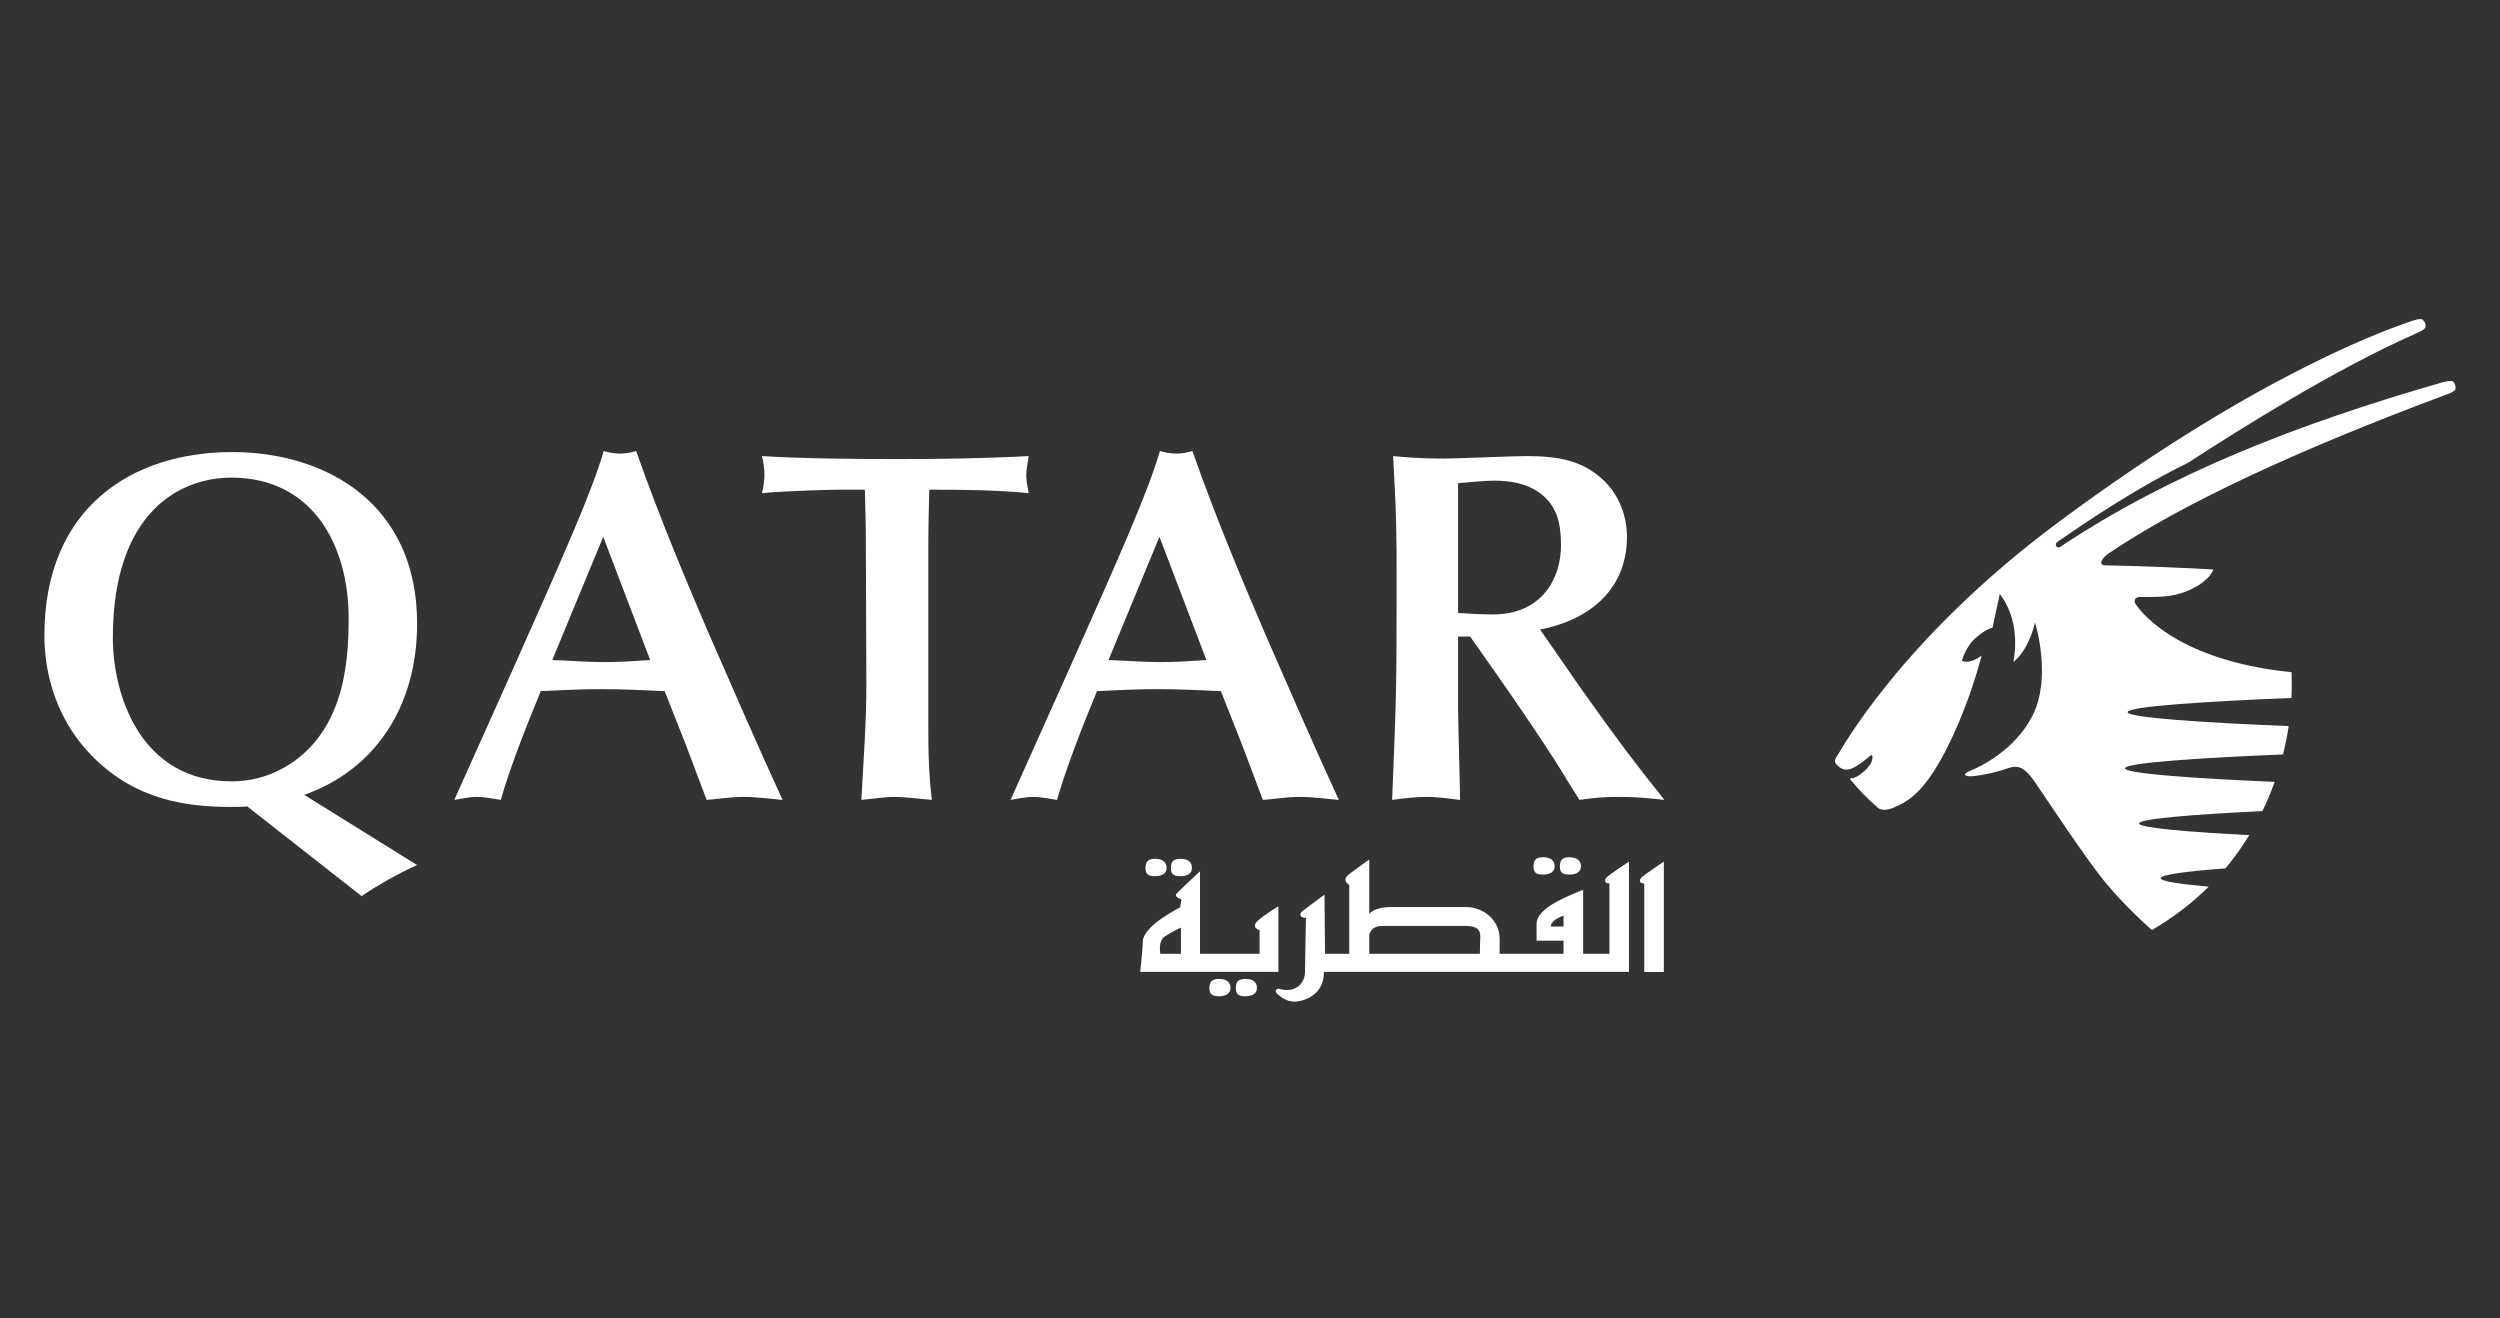
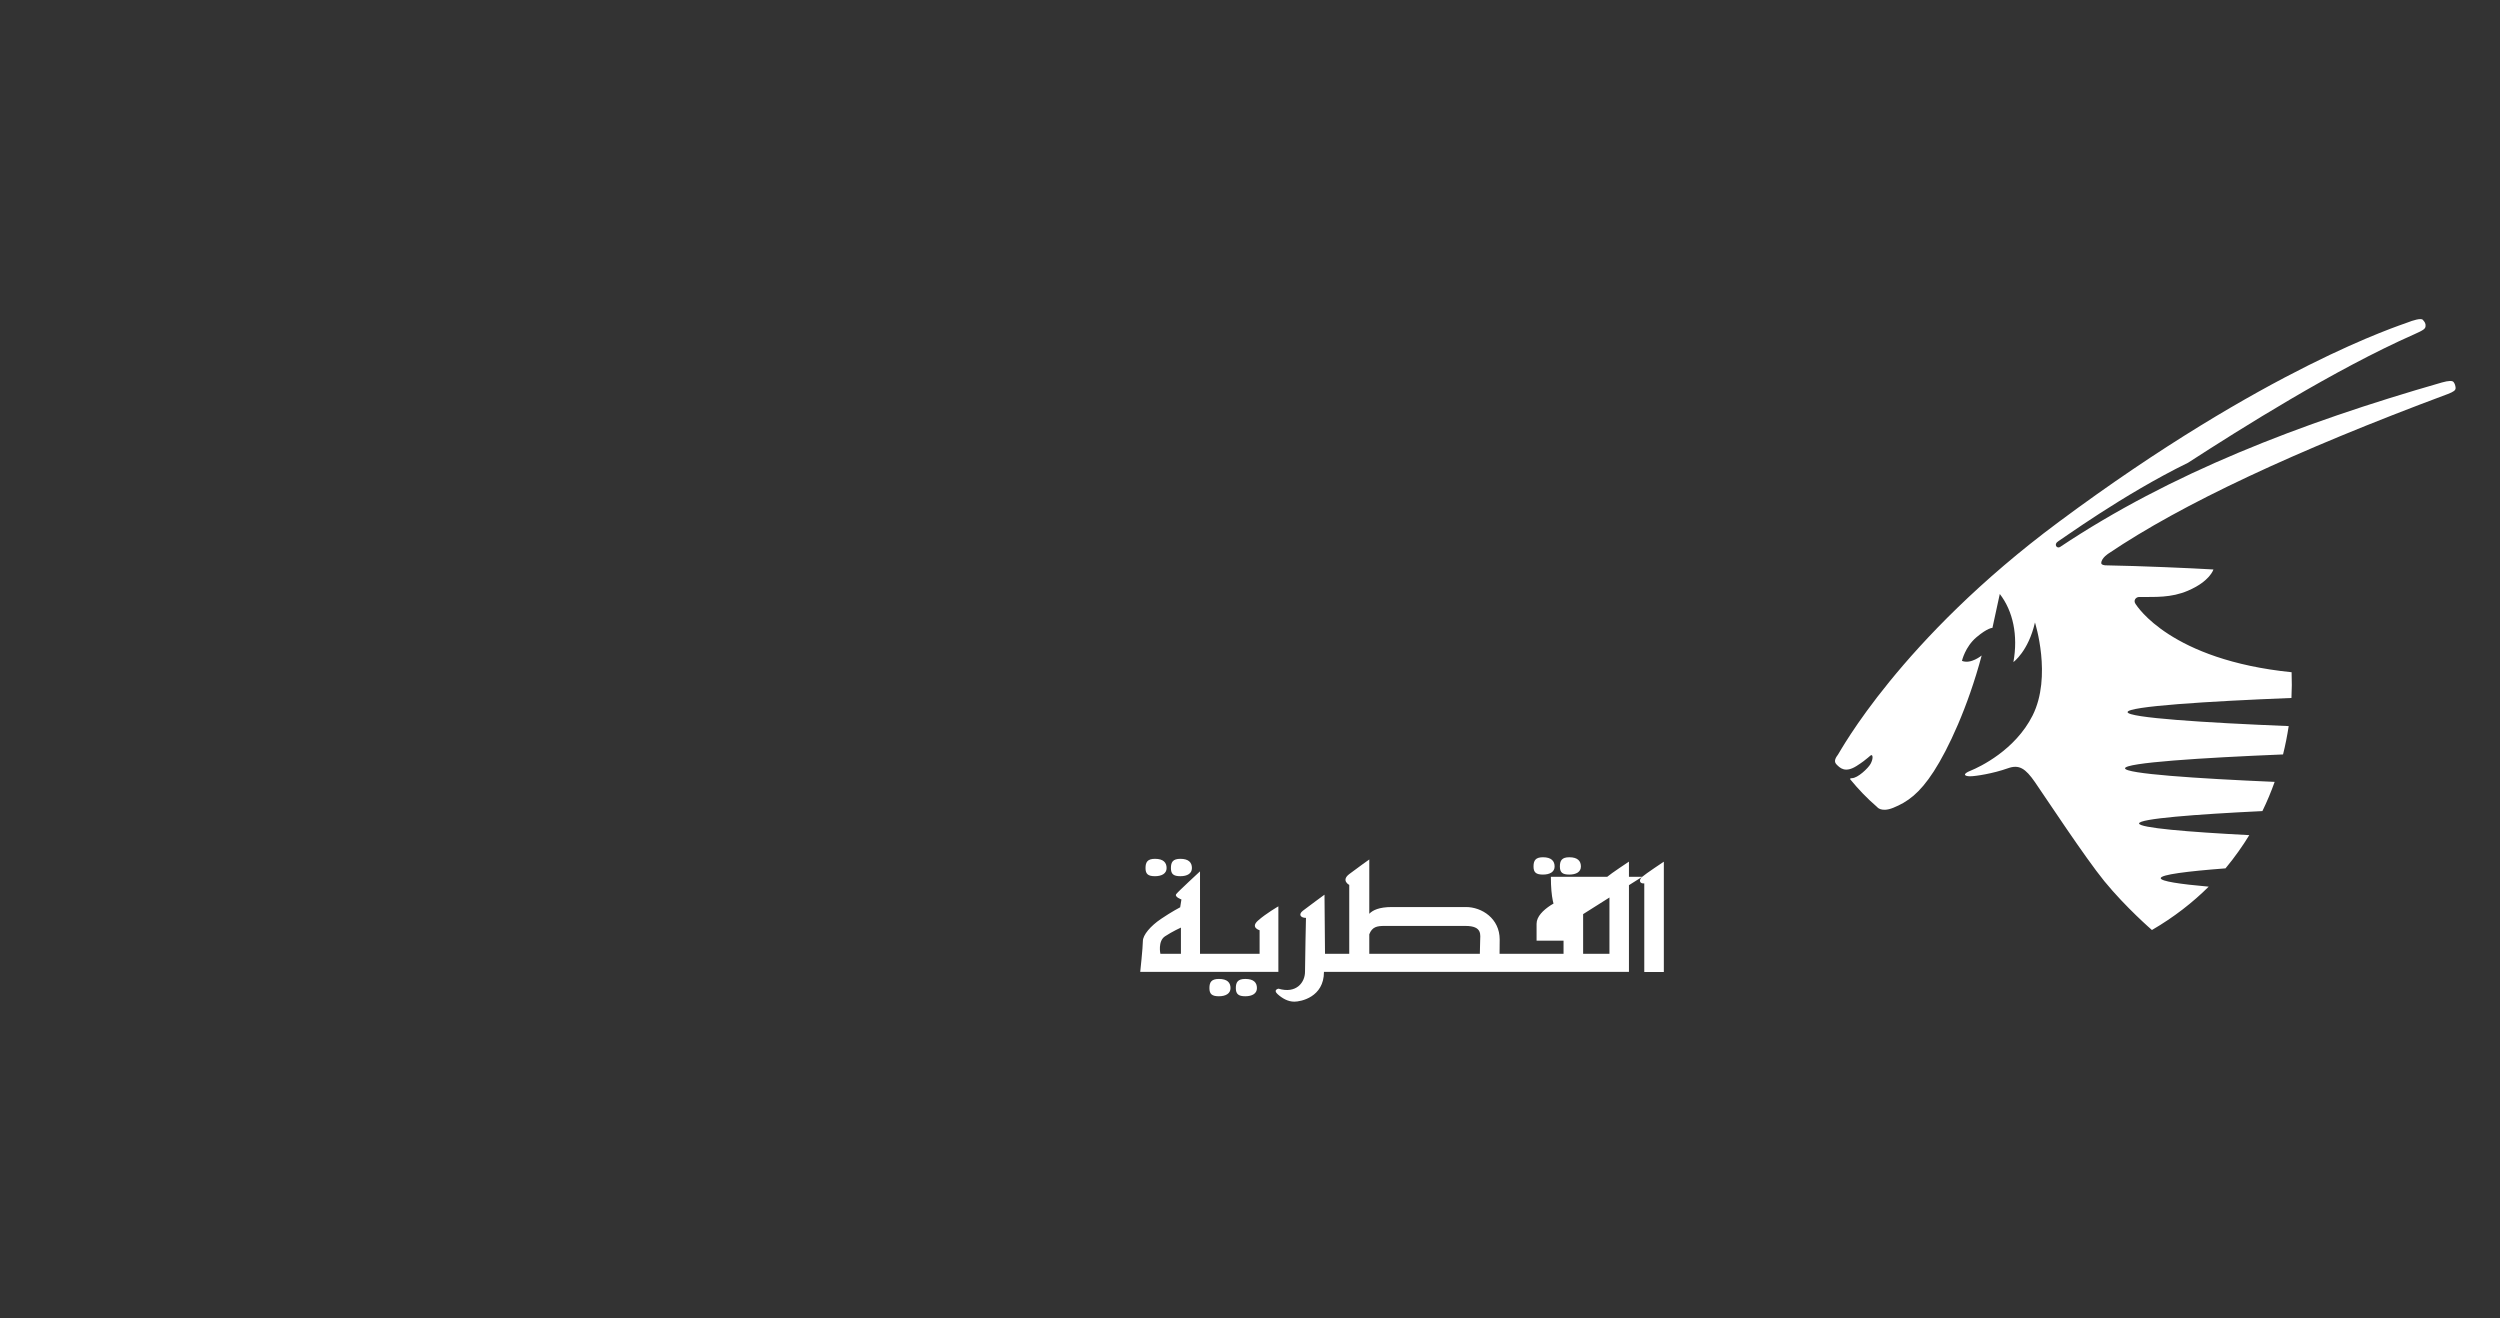
<svg xmlns="http://www.w3.org/2000/svg" width="901" height="475" viewBox="0 0 901 475" fill="none">
  <rect x="0" y="0" width="901" height="475" fill="#333333" stroke="none" />
-   <path d="M40.67 229.937C40.67 184.424 64.976 172.136 83.347 172.136C112.874 172.136 125.658 196.707 125.658 222.898C125.658 237.887 123.856 251.977 116.473 263.361C109.089 274.734 96.852 281.604 83.521 281.604C50.216 281.604 40.67 249.807 40.67 229.937ZM130.338 322.971C135.739 319.174 144.203 314.48 150.325 311.767L109.636 286.474C134.657 277.627 150.325 255.226 150.325 224.701C150.325 181.357 117.374 162.928 83.702 162.928C47.338 162.927 16.003 183.159 16.003 229.04C16.003 238.784 18.166 257.214 33.286 272.57C48.954 288.468 67.499 290.813 83.167 290.813C85.143 290.813 87.12 290.813 89.109 290.638L130.338 322.971ZM234.323 237.888C228.736 238.256 223.341 238.618 217.748 238.618C211.453 238.618 205.331 238.069 199.035 237.888L217.4 193.454L234.323 237.888ZM254.671 288.283C257.909 288.103 262.955 287.199 267.989 287.199C273.042 287.199 279.332 288.103 282.041 288.283C273.937 270.764 262.054 243.487 255.205 227.77C248.724 212.601 237.922 187.307 229.283 162.562C227.3 163.11 225.498 163.472 223.522 163.472C221.359 163.472 219.557 163.11 217.58 162.562C213.255 177.381 202.814 200.861 184.629 241.679L163.735 288.283C166.258 287.928 168.781 287.199 171.839 287.199C174.716 287.199 178.147 287.928 180.484 288.283C183.361 277.984 189.135 262.995 194.89 249.086C202.087 248.73 209.29 248.369 216.493 248.369C224.237 248.369 231.8 248.73 239.55 249.086L247.101 268.239L254.671 288.283ZM334.569 196.707C334.569 189.843 334.744 182.979 334.924 176.47C347.347 176.47 360.137 176.657 370.758 177.735C370.218 174.849 369.857 173.227 369.857 171.239C369.857 169.792 370.218 167.436 370.758 164.375C353.475 165.272 337.627 165.453 322.68 165.453C308.815 165.453 288.828 165.272 274.602 164.375C275.149 166.544 275.503 168.888 275.503 171.058C275.503 173.227 275.149 175.572 274.602 177.735C283.794 176.837 301.077 176.47 302.693 176.47H311.699C311.879 183.521 312.059 189.843 312.059 196.527L312.239 246.915C312.239 260.65 311.164 274.559 310.437 288.282C316.919 287.565 319.622 287.203 322.68 287.203C324.843 287.203 330.604 287.746 335.831 288.282C335.284 283.232 334.569 277.265 334.569 263.543V196.707ZM434.789 237.888C429.208 238.256 423.807 238.618 418.226 238.618C411.918 238.618 405.803 238.069 399.495 237.888L417.866 193.454L434.789 237.888ZM455.137 288.283C458.374 288.103 463.421 287.199 468.461 287.199C473.501 287.199 479.803 288.103 482.507 288.283C474.402 270.764 462.519 243.487 455.677 227.77C449.195 212.601 438.388 187.307 429.749 162.562C427.766 163.11 425.964 163.472 423.987 163.472C421.825 163.472 420.022 163.11 418.04 162.562C413.727 177.381 403.28 200.861 385.089 241.679L364.207 288.283C366.724 287.928 369.253 287.199 372.311 287.199C375.189 287.199 378.607 287.928 380.956 288.283C383.839 277.984 389.594 262.995 395.356 249.086C402.553 248.73 409.755 248.369 416.965 248.369C424.708 248.369 432.272 248.73 440.009 249.086L447.573 268.239L455.137 288.283ZM555.023 226.877C571.406 223.804 586.352 213.51 586.352 193.454C586.352 185.866 583.469 178.459 578.062 173.228C570.324 165.821 561.499 164.375 549.797 164.375C545.651 164.375 524.769 165.273 520.084 165.273C510.898 165.273 506.218 164.73 502.085 164.375C503.34 187.674 503.34 190.199 503.34 213.86C503.34 248.73 503.16 252.695 501.725 288.283C505.684 287.746 510.003 287.198 514.142 287.198C518.642 287.198 522.606 287.927 526.205 288.283C526.205 283.582 525.49 260.289 525.49 255.046V229.396H529.816C539.536 243.125 550.704 259.023 559.883 273.294C562.581 277.453 566.539 284.136 569.237 288.282C574.644 287.565 576.806 287.198 583.823 287.198C590.305 287.198 594.811 287.746 599.851 288.282C588.509 274.017 583.655 267.695 569.423 247.645C566.72 243.848 562.761 237.888 560.058 234.097L555.023 226.877ZM525.49 174.126C528.188 173.951 534.85 173.228 538.274 173.228C544.216 173.228 550.151 174.126 555.023 177.736C561.319 182.437 562.581 188.933 562.581 196.527C562.581 208.267 555.918 221.453 537.914 221.453C533.228 221.453 528.909 221.085 525.49 220.917V174.126Z" fill="white" />
-   <path d="M825.892 242.271C826.012 245.362 825.994 248.457 825.838 251.546C795.524 252.752 766.778 254.584 766.778 256.645C766.778 258.67 794.881 260.484 824.846 261.683C824.325 265.118 823.646 268.527 822.81 271.899C793.271 273.11 765.859 274.894 765.859 276.901C765.859 278.835 791.451 280.577 819.788 281.788C818.491 285.416 817.019 288.942 815.367 292.317C791.03 293.492 770.917 295.059 770.917 296.77C770.917 298.368 788.489 299.844 810.639 300.983C809.395 303.014 808.098 305.003 806.74 306.883C805.298 308.932 803.73 310.963 802.072 312.958C788.225 314.013 778.721 315.212 778.721 316.496C778.721 317.599 785.527 318.629 796.017 319.551C790.291 325.234 783.527 330.544 775.555 335.178C775.555 335.178 766.165 327.066 758.415 317.592C751.507 309.143 736.849 286.869 733.4 281.885C729.946 276.9 727.675 275.442 723.638 276.888C718.225 278.811 711.935 279.775 710.001 279.775C708.066 279.775 707.003 279.022 710.247 277.732C713.479 276.424 726.257 270.373 732.547 257.868C739.612 243.784 733.4 224.336 733.4 224.336C731.027 234.732 725.632 238.613 725.632 238.613C727.375 228.959 725.476 220.208 720.724 214.067L718.075 226.289C718.075 226.289 716.417 226.204 712.314 229.664C708.217 233.129 707.087 238.18 707.087 238.18C710.313 239.481 714.194 236.233 714.194 236.233C709.238 254.837 702.131 269.982 696.947 277.991C691.768 286.001 687.497 289.02 682.306 291.136C677.927 292.895 676.485 290.828 676.485 290.828C672.658 287.514 669.799 284.476 666.819 280.866C666.819 280.866 666.579 280.444 667.383 280.456C669.516 280.486 673.313 276.828 674.142 275.31C675.091 273.568 674.989 272.236 674.515 272.145C674.046 272.067 673.235 273.447 669.12 276.051C665.029 278.648 663.148 276.846 661.785 275.4C660.727 274.249 661.767 272.826 662.427 271.935C663.052 271.139 684.697 230.646 741.973 188.104C817.031 132.352 864.965 117.297 867.71 116.212C869.525 115.495 872.486 114.549 873.159 115.242C873.904 116.025 874.27 116.652 874.168 117.562C874.072 118.466 873.592 118.93 870.119 120.467C841.307 133.201 807.671 154.427 788.561 166.782C765.06 178.268 742.622 194.673 741.805 195.065C739.997 196.192 741.33 197.831 742.424 197.144C782.109 170.663 828.638 152.625 880.056 137.848C882.513 137.149 883.858 137.149 884.267 137.691C884.73 138.294 884.928 138.981 885 139.74C885.066 140.686 884.285 141.186 882.176 142.012C826.937 162.599 786.224 181.722 760.038 199.398C760.038 199.398 757.328 201.037 757.292 202.935C757.28 203.658 758.746 203.743 758.746 203.743C771.854 203.978 789.378 204.749 797.717 205.238C797.717 205.238 796.527 209.474 788.544 212.885C782.38 215.525 776.673 215.103 771.025 215.151C769.77 215.127 768.707 216.399 769.71 217.755C770.215 218.43 782.229 237.836 825.892 242.271ZM425.605 343.751H418.203C418.203 343.751 417.206 339.183 419.885 337.436C422.577 335.664 425.605 334.302 425.605 334.302L425.605 343.751ZM460.725 326.648C460.725 326.648 456.225 329.24 453.378 331.783C450.548 334.302 453.96 335.26 453.96 335.26V343.751H432.483V314.035C432.483 314.035 424.656 321.255 423.923 322.213C423.166 323.237 425.785 324.165 425.785 324.165L425.34 326.98C425.34 326.98 422.222 328.601 418.438 331.168C414.677 333.706 411.889 336.942 411.889 339.184C411.889 341.432 410.94 350.255 410.94 350.255H460.725V326.648ZM416.263 315.782C418.714 315.782 420.444 314.812 420.444 312.853C420.444 310.889 419.297 309.52 416.263 309.52C413.566 309.52 412.845 310.702 412.845 312.853C412.845 315.023 413.782 315.782 416.263 315.782ZM425.418 315.782C427.894 315.782 429.57 314.812 429.57 312.853C429.57 310.889 428.434 309.52 425.418 309.52C422.709 309.52 422 310.702 422 312.853C422 315.023 422.931 315.782 425.418 315.782ZM439.29 352.81C436.61 352.81 435.872 353.961 435.872 356.124C435.872 358.27 436.821 359.053 439.29 359.053C441.741 359.053 443.477 358.077 443.477 356.124C443.477 354.154 442.347 352.81 439.29 352.81ZM448.806 352.81C446.126 352.81 445.393 353.961 445.393 356.124C445.393 358.27 446.367 359.053 448.806 359.053C451.293 359.053 452.999 358.077 452.999 356.124C452.999 354.154 451.876 352.81 448.806 352.81ZM556.082 315.198C558.551 315.198 560.281 314.251 560.281 312.292C560.281 310.346 559.14 308.954 556.082 308.954C553.409 308.954 552.682 310.135 552.682 312.292C552.682 314.45 553.637 315.198 556.082 315.198ZM565.592 315.198C568.043 315.198 569.761 314.251 569.761 312.292C569.761 310.346 568.62 308.954 565.592 308.954C562.9 308.954 562.185 310.135 562.185 312.292C562.185 314.45 563.105 315.198 565.592 315.198ZM591.845 316.005C590.505 317.168 590.895 318.56 592.596 318.368V350.297H599.648V310.551C599.648 310.551 593.16 314.848 591.845 316.005ZM563.501 333.91H558.935C558.935 331.397 563.501 330.005 563.501 330.005V333.91ZM533.446 339.184C533.446 340.34 533.391 342.227 533.337 343.752H493.489V336.725C494.529 334.019 496.283 333.705 498.998 333.705H528.129C534.419 333.705 533.446 337.026 533.446 339.184ZM580.046 318.331V343.752H570.56V320.67C570.56 320.67 568.62 321.417 565.958 322.598C563.321 323.797 553.781 327.685 553.781 332.94V339.015H563.501V343.751H540.444C540.462 342.637 540.486 340.998 540.486 338.593C540.486 331.017 534.052 326.895 528.327 326.895H501.672C497.004 326.895 494.751 328.028 493.49 329.324V309.755C493.49 309.755 489.326 312.69 486.268 315.023C483.217 317.355 486.268 318.922 486.268 318.922V343.752H477.534L477.347 322.442C477.347 322.442 471.268 326.895 469.526 328.251C467.825 329.601 468.769 330.807 470.673 330.807C470.673 330.807 470.325 346.542 470.325 350.255C470.325 353.991 467.243 358.258 460.773 356.317C460.773 356.317 458.718 356.715 460.424 358.27C462.124 359.819 464.179 361 466.48 361C468.769 361 477.155 359.415 477.155 350.255H587.074V310.527C587.074 310.527 580.605 314.812 579.271 315.975C577.931 317.138 578.322 318.536 580.046 318.331Z" fill="white" />
+   <path d="M825.892 242.271C826.012 245.362 825.994 248.457 825.838 251.546C795.524 252.752 766.778 254.584 766.778 256.645C766.778 258.67 794.881 260.484 824.846 261.683C824.325 265.118 823.646 268.527 822.81 271.899C793.271 273.11 765.859 274.894 765.859 276.901C765.859 278.835 791.451 280.577 819.788 281.788C818.491 285.416 817.019 288.942 815.367 292.317C791.03 293.492 770.917 295.059 770.917 296.77C770.917 298.368 788.489 299.844 810.639 300.983C809.395 303.014 808.098 305.003 806.74 306.883C805.298 308.932 803.73 310.963 802.072 312.958C788.225 314.013 778.721 315.212 778.721 316.496C778.721 317.599 785.527 318.629 796.017 319.551C790.291 325.234 783.527 330.544 775.555 335.178C775.555 335.178 766.165 327.066 758.415 317.592C751.507 309.143 736.849 286.869 733.4 281.885C729.946 276.9 727.675 275.442 723.638 276.888C718.225 278.811 711.935 279.775 710.001 279.775C708.066 279.775 707.003 279.022 710.247 277.732C713.479 276.424 726.257 270.373 732.547 257.868C739.612 243.784 733.4 224.336 733.4 224.336C731.027 234.732 725.632 238.613 725.632 238.613C727.375 228.959 725.476 220.208 720.724 214.067L718.075 226.289C718.075 226.289 716.417 226.204 712.314 229.664C708.217 233.129 707.087 238.18 707.087 238.18C710.313 239.481 714.194 236.233 714.194 236.233C709.238 254.837 702.131 269.982 696.947 277.991C691.768 286.001 687.497 289.02 682.306 291.136C677.927 292.895 676.485 290.828 676.485 290.828C672.658 287.514 669.799 284.476 666.819 280.866C666.819 280.866 666.579 280.444 667.383 280.456C669.516 280.486 673.313 276.828 674.142 275.31C675.091 273.568 674.989 272.236 674.515 272.145C674.046 272.067 673.235 273.447 669.12 276.051C665.029 278.648 663.148 276.846 661.785 275.4C660.727 274.249 661.767 272.826 662.427 271.935C663.052 271.139 684.697 230.646 741.973 188.104C817.031 132.352 864.965 117.297 867.71 116.212C869.525 115.495 872.486 114.549 873.159 115.242C873.904 116.025 874.27 116.652 874.168 117.562C874.072 118.466 873.592 118.93 870.119 120.467C841.307 133.201 807.671 154.427 788.561 166.782C765.06 178.268 742.622 194.673 741.805 195.065C739.997 196.192 741.33 197.831 742.424 197.144C782.109 170.663 828.638 152.625 880.056 137.848C882.513 137.149 883.858 137.149 884.267 137.691C884.73 138.294 884.928 138.981 885 139.74C885.066 140.686 884.285 141.186 882.176 142.012C826.937 162.599 786.224 181.722 760.038 199.398C760.038 199.398 757.328 201.037 757.292 202.935C757.28 203.658 758.746 203.743 758.746 203.743C771.854 203.978 789.378 204.749 797.717 205.238C797.717 205.238 796.527 209.474 788.544 212.885C782.38 215.525 776.673 215.103 771.025 215.151C769.77 215.127 768.707 216.399 769.71 217.755C770.215 218.43 782.229 237.836 825.892 242.271ZM425.605 343.751H418.203C418.203 343.751 417.206 339.183 419.885 337.436C422.577 335.664 425.605 334.302 425.605 334.302L425.605 343.751ZM460.725 326.648C460.725 326.648 456.225 329.24 453.378 331.783C450.548 334.302 453.96 335.26 453.96 335.26V343.751H432.483V314.035C432.483 314.035 424.656 321.255 423.923 322.213C423.166 323.237 425.785 324.165 425.785 324.165L425.34 326.98C425.34 326.98 422.222 328.601 418.438 331.168C414.677 333.706 411.889 336.942 411.889 339.184C411.889 341.432 410.94 350.255 410.94 350.255H460.725V326.648ZM416.263 315.782C418.714 315.782 420.444 314.812 420.444 312.853C420.444 310.889 419.297 309.52 416.263 309.52C413.566 309.52 412.845 310.702 412.845 312.853C412.845 315.023 413.782 315.782 416.263 315.782ZM425.418 315.782C427.894 315.782 429.57 314.812 429.57 312.853C429.57 310.889 428.434 309.52 425.418 309.52C422.709 309.52 422 310.702 422 312.853C422 315.023 422.931 315.782 425.418 315.782ZM439.29 352.81C436.61 352.81 435.872 353.961 435.872 356.124C435.872 358.27 436.821 359.053 439.29 359.053C441.741 359.053 443.477 358.077 443.477 356.124C443.477 354.154 442.347 352.81 439.29 352.81ZM448.806 352.81C446.126 352.81 445.393 353.961 445.393 356.124C445.393 358.27 446.367 359.053 448.806 359.053C451.293 359.053 452.999 358.077 452.999 356.124C452.999 354.154 451.876 352.81 448.806 352.81ZM556.082 315.198C558.551 315.198 560.281 314.251 560.281 312.292C560.281 310.346 559.14 308.954 556.082 308.954C553.409 308.954 552.682 310.135 552.682 312.292C552.682 314.45 553.637 315.198 556.082 315.198ZM565.592 315.198C568.043 315.198 569.761 314.251 569.761 312.292C569.761 310.346 568.62 308.954 565.592 308.954C562.9 308.954 562.185 310.135 562.185 312.292C562.185 314.45 563.105 315.198 565.592 315.198ZM591.845 316.005C590.505 317.168 590.895 318.56 592.596 318.368V350.297H599.648V310.551C599.648 310.551 593.16 314.848 591.845 316.005ZH558.935C558.935 331.397 563.501 330.005 563.501 330.005V333.91ZM533.446 339.184C533.446 340.34 533.391 342.227 533.337 343.752H493.489V336.725C494.529 334.019 496.283 333.705 498.998 333.705H528.129C534.419 333.705 533.446 337.026 533.446 339.184ZM580.046 318.331V343.752H570.56V320.67C570.56 320.67 568.62 321.417 565.958 322.598C563.321 323.797 553.781 327.685 553.781 332.94V339.015H563.501V343.751H540.444C540.462 342.637 540.486 340.998 540.486 338.593C540.486 331.017 534.052 326.895 528.327 326.895H501.672C497.004 326.895 494.751 328.028 493.49 329.324V309.755C493.49 309.755 489.326 312.69 486.268 315.023C483.217 317.355 486.268 318.922 486.268 318.922V343.752H477.534L477.347 322.442C477.347 322.442 471.268 326.895 469.526 328.251C467.825 329.601 468.769 330.807 470.673 330.807C470.673 330.807 470.325 346.542 470.325 350.255C470.325 353.991 467.243 358.258 460.773 356.317C460.773 356.317 458.718 356.715 460.424 358.27C462.124 359.819 464.179 361 466.48 361C468.769 361 477.155 359.415 477.155 350.255H587.074V310.527C587.074 310.527 580.605 314.812 579.271 315.975C577.931 317.138 578.322 318.536 580.046 318.331Z" fill="white" />
</svg>